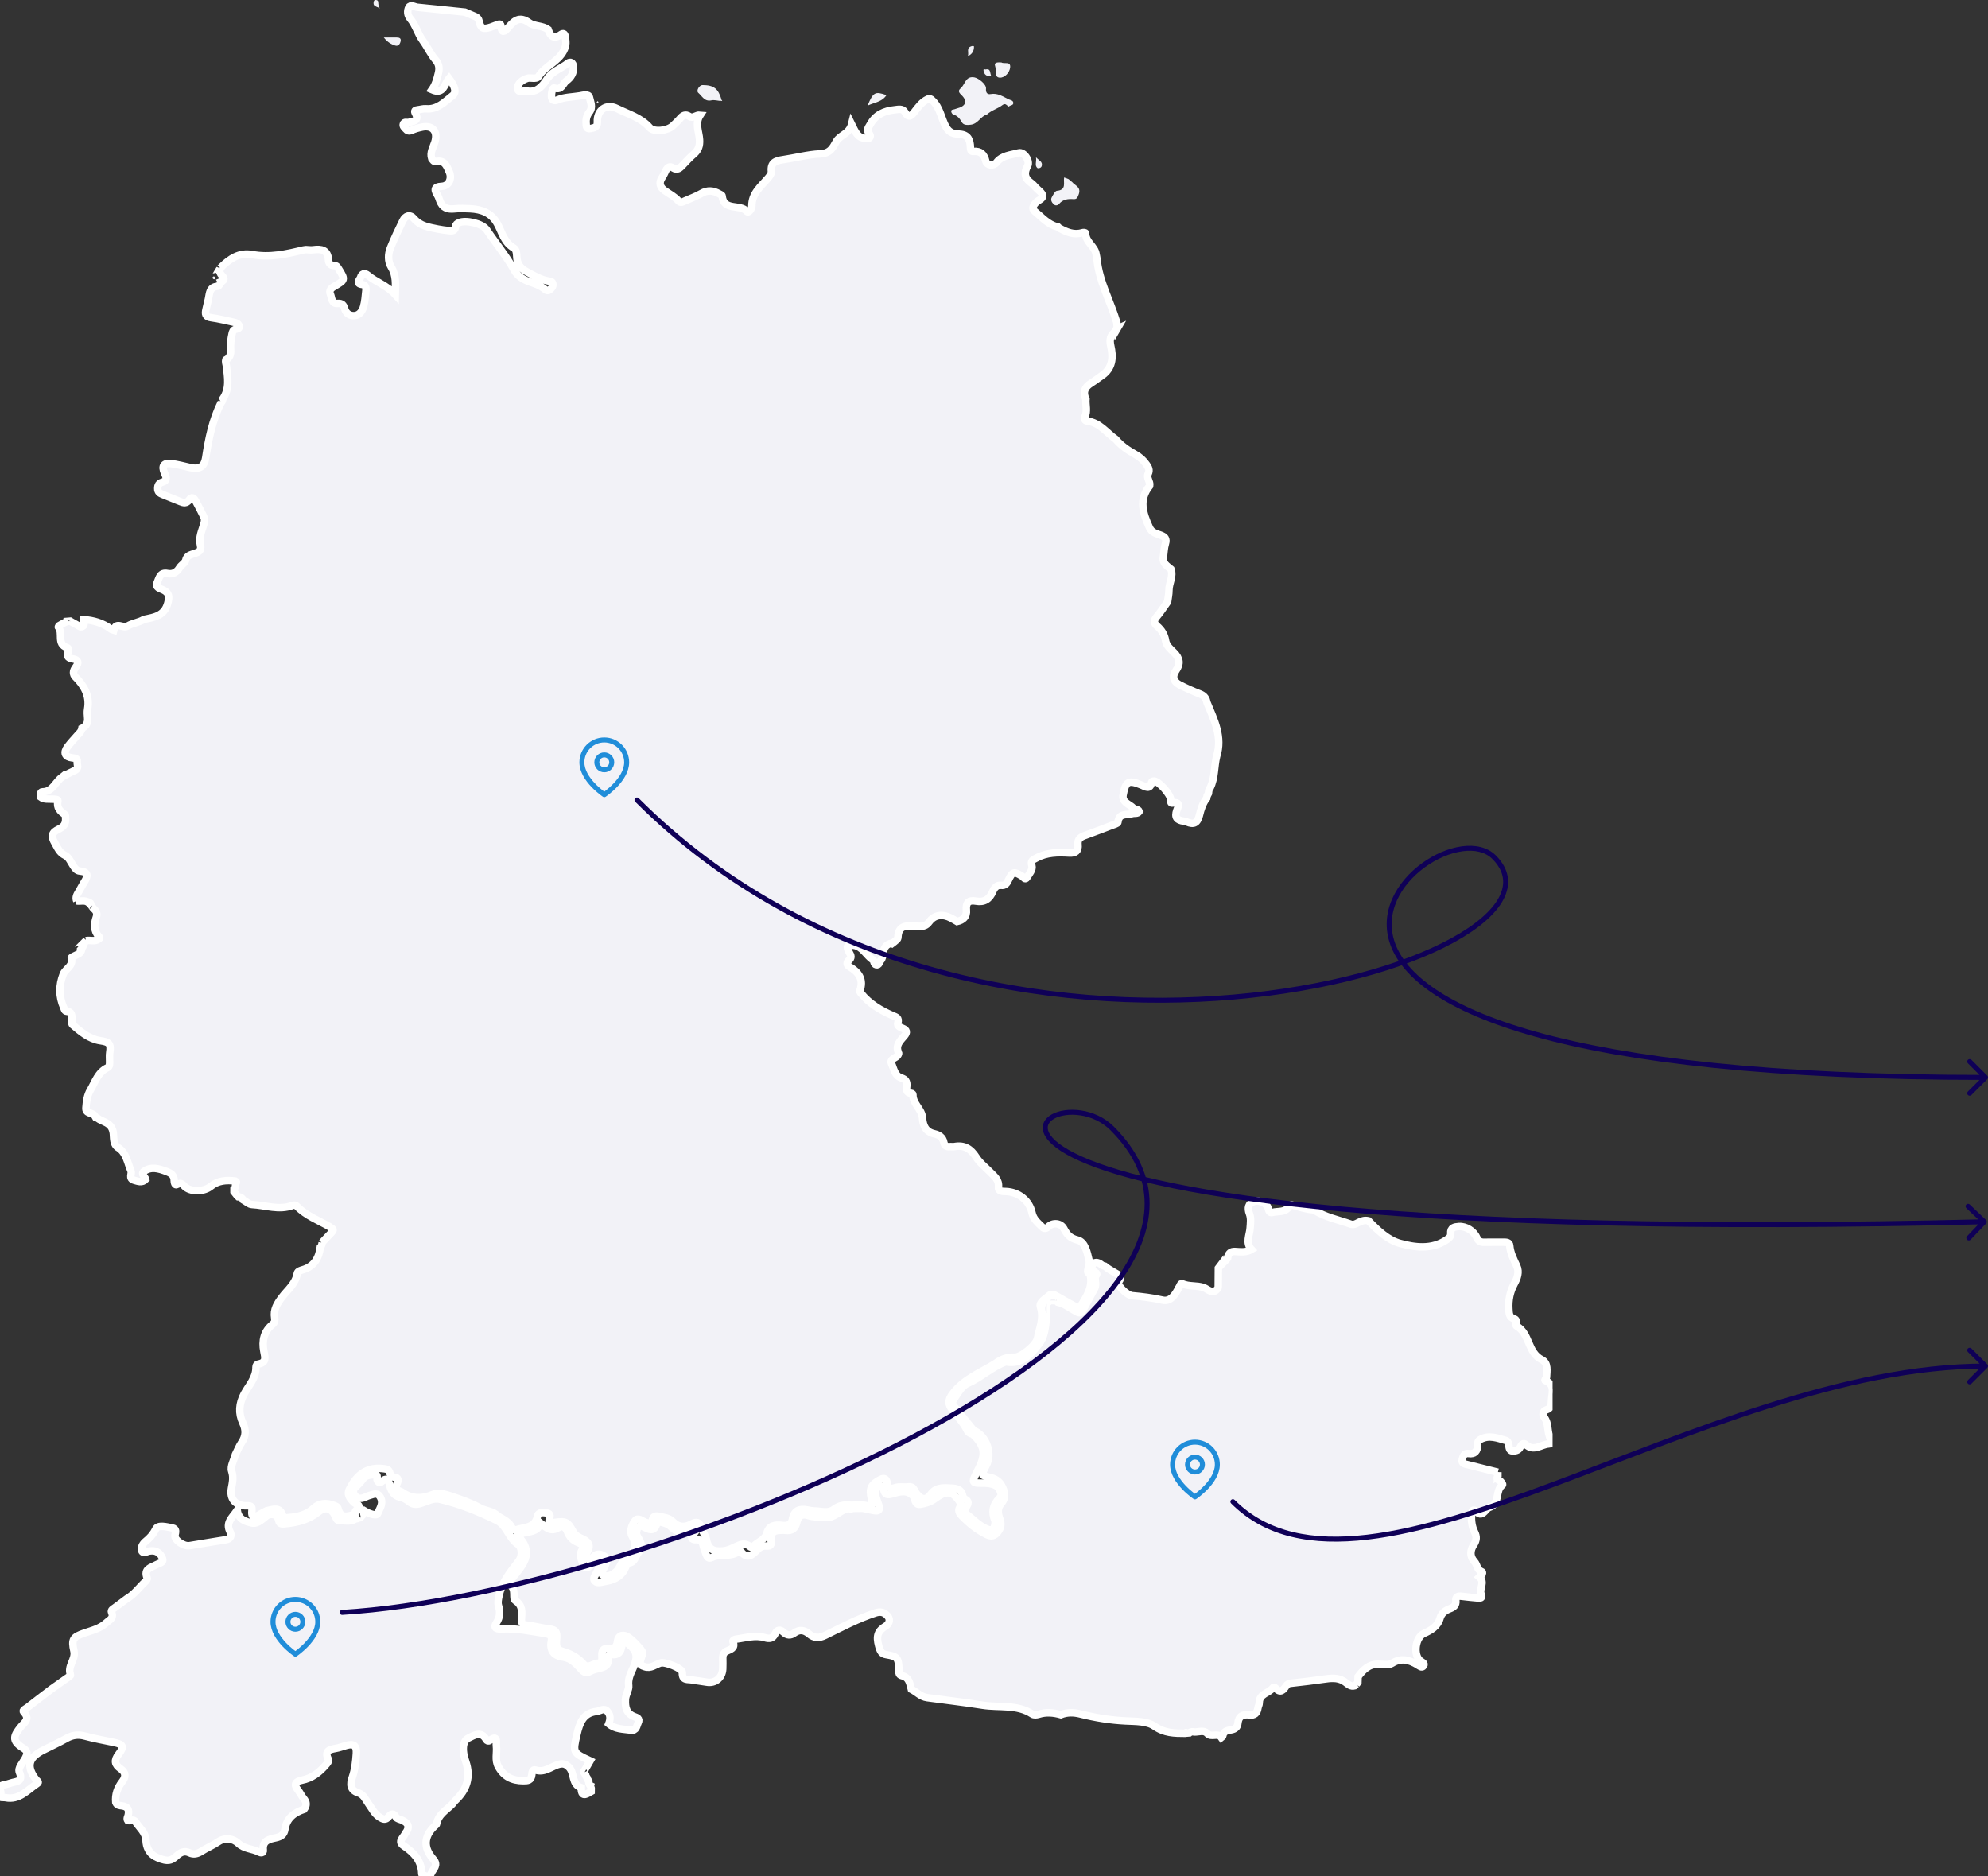
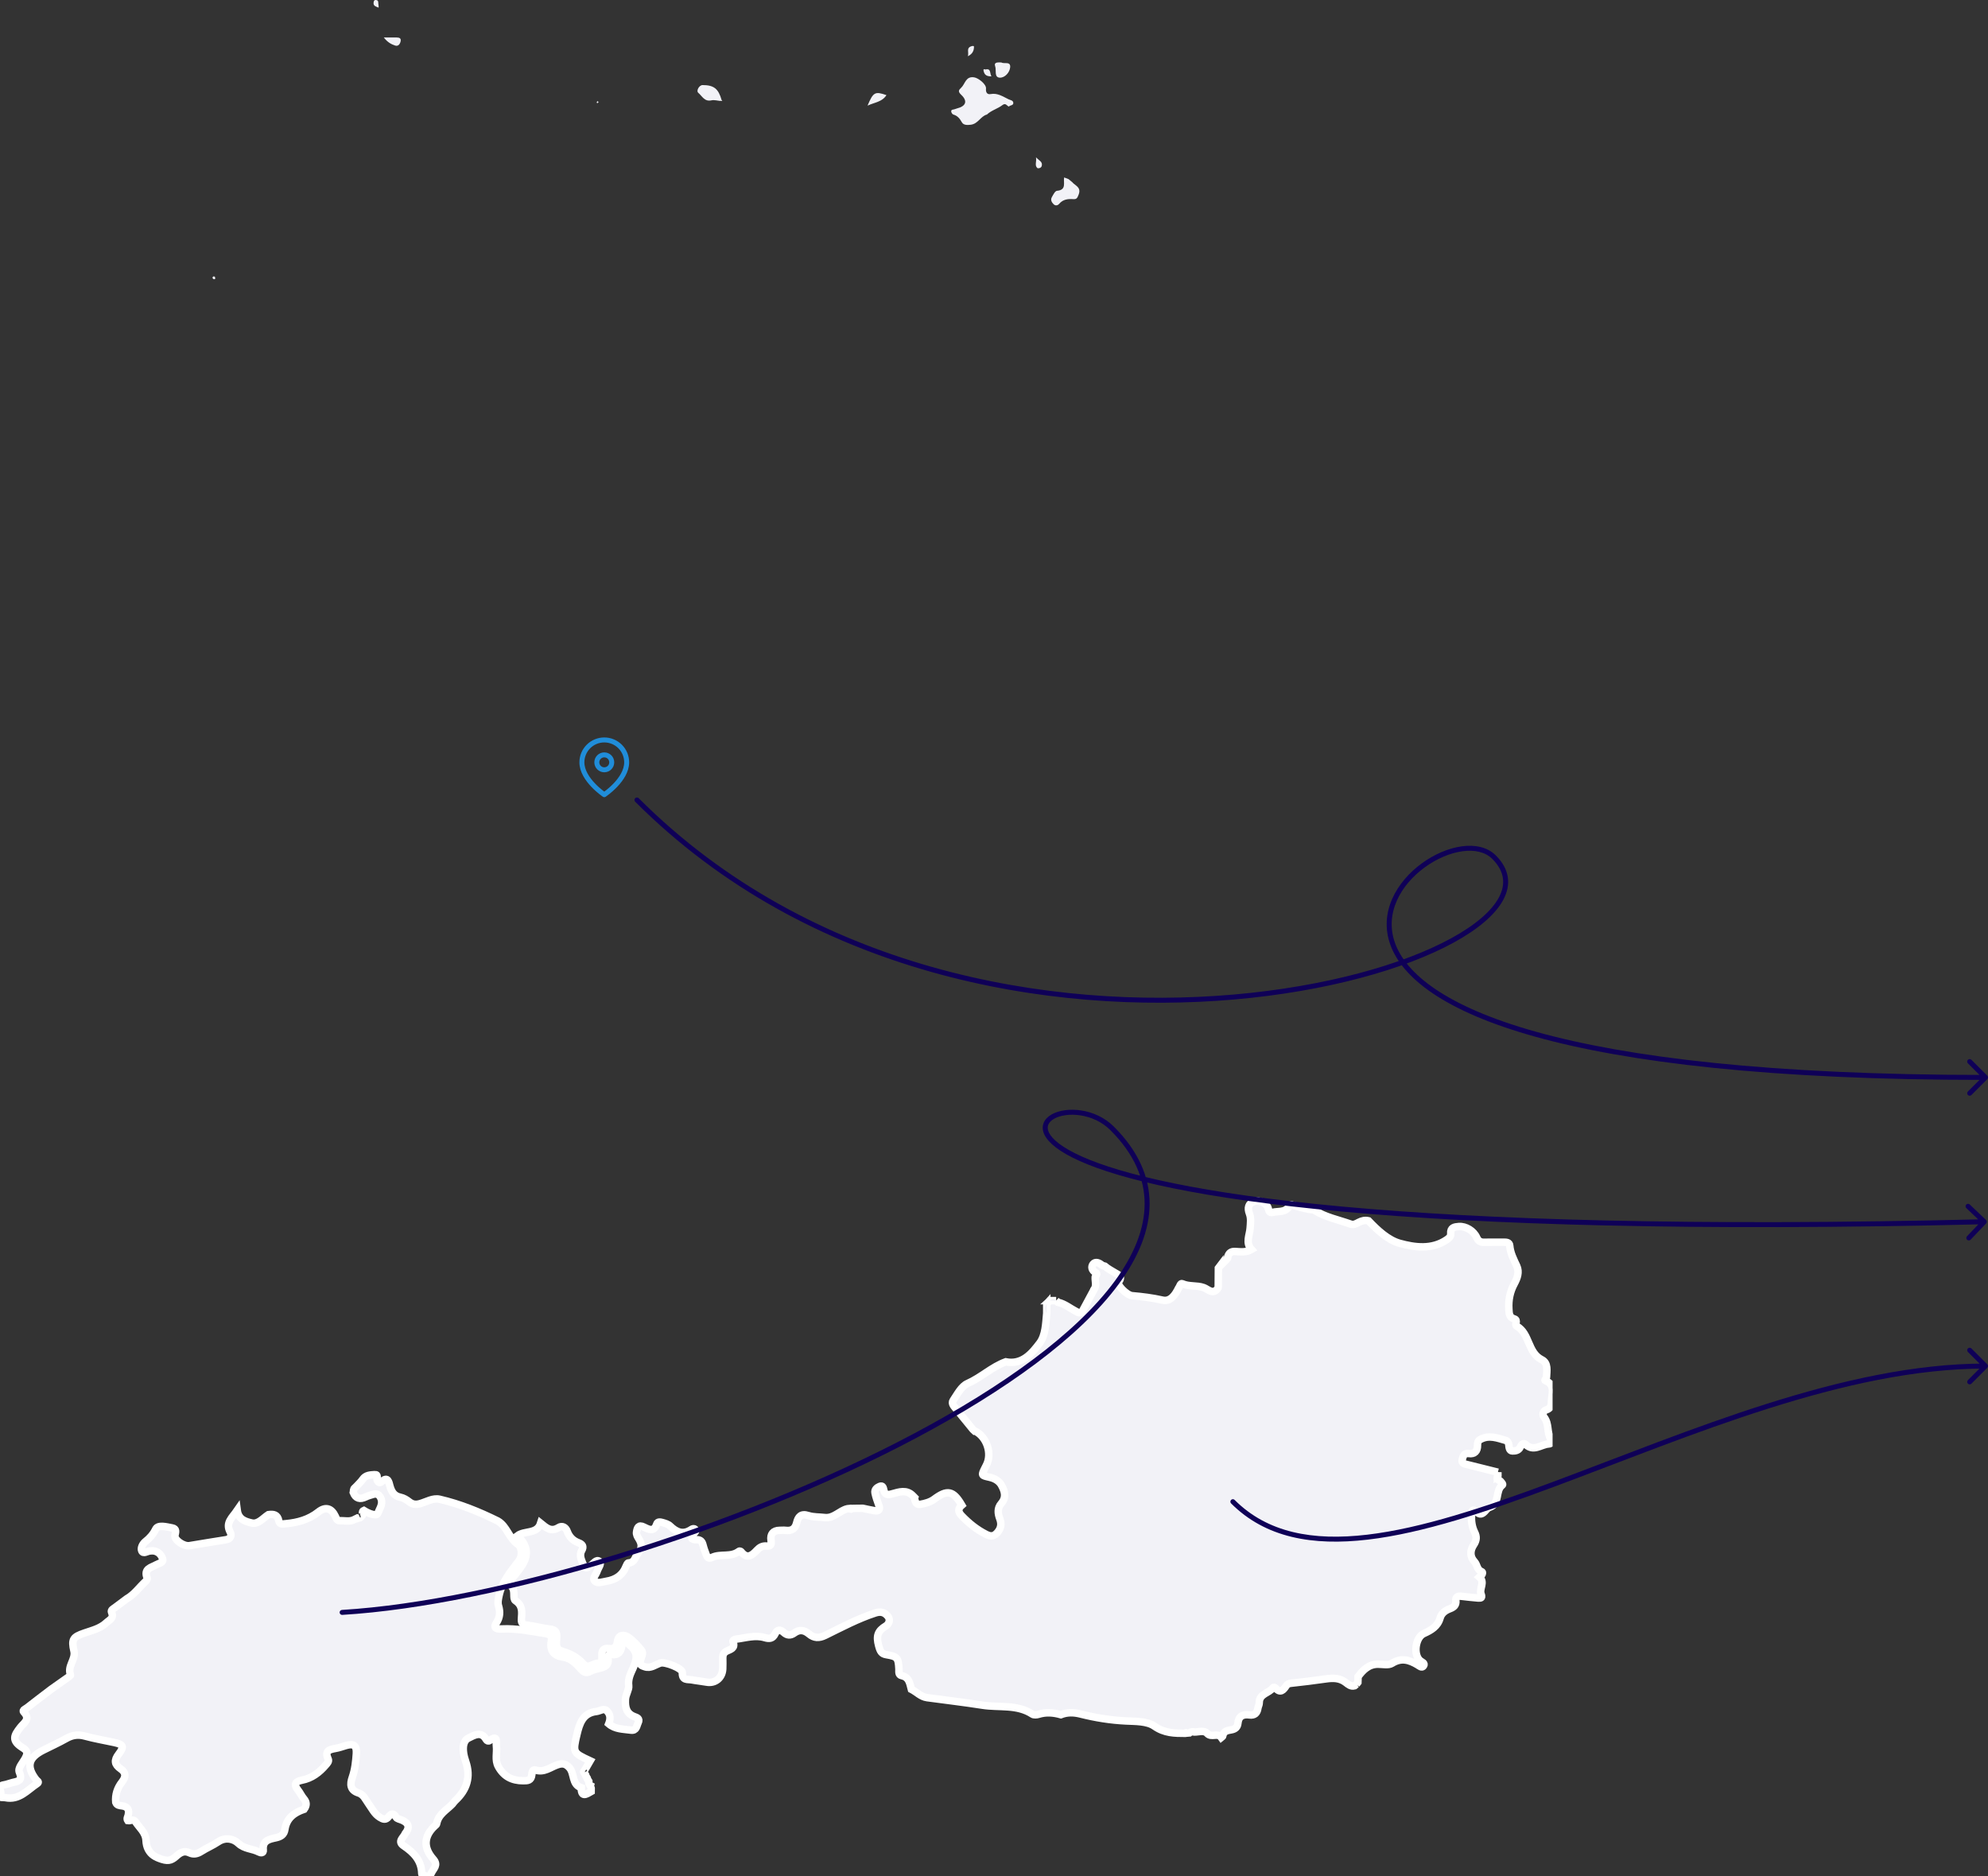
<svg xmlns="http://www.w3.org/2000/svg" width="799" height="754" viewBox="0 0 799 754" fill="none">
  <rect x="0" y="0" width="799" height="754" fill="#333333" stroke="none" />
  <g clip-path="url(#clip0_204_3910)">
    <path d="M601.977 592.882C601.901 593.065 601.869 593.255 601.882 593.457C601.205 594.728 602.596 594.722 603.045 595.272C603.449 595.759 604.227 596.505 603.816 596.815C600.763 599.079 603.039 604.403 598.55 605.825C597.823 606.053 597.28 606.9 596.686 607.495C595.674 608.5 594.808 608.917 593.538 607.653C591.989 606.116 591.464 607.103 591.395 608.81C591.3 611.263 591.578 613.609 592.703 615.847C593.55 617.536 593.493 619.059 592.311 620.83C590.889 622.961 590.592 625.477 592.621 627.64C593.746 628.835 593.588 630.903 595.472 631.611C596.041 631.826 595.858 632.515 595.504 632.951C595.244 633.274 594.897 633.52 594.587 633.805C597.008 635.885 594.442 638.452 595.244 640.564C595.813 642.069 595.364 642.316 594.208 642.234C591.913 642.075 589.625 641.772 587.336 641.525C586.003 641.38 584.941 641.658 585.124 643.302C585.333 645.174 584.182 645.977 582.735 646.521C580.87 647.222 579.346 648.323 578.79 650.283C577.817 653.685 575.136 655.196 572.241 656.498C568.866 658.022 567.917 665.041 570.8 667.437C571.489 668.013 572.873 668.379 572.146 669.48C571.457 670.523 570.414 669.48 569.7 669.056C566.362 667.083 563.202 666.103 559.441 668.481C558.063 669.353 555.755 668.835 553.872 668.822C550.123 668.803 547.866 671.105 545.831 673.811C545.806 674.582 545.78 675.354 545.755 676.125C545.553 676.384 545.35 676.637 545.148 676.897L545.154 676.89C544.902 677.093 544.642 677.301 544.39 677.504C542.961 677.883 541.899 676.972 540.97 676.245C538.504 674.304 535.812 674.31 532.923 674.721C528.258 675.392 523.58 675.967 518.896 676.473C517.973 676.574 517.41 676.783 516.879 677.579C515.836 679.148 514.642 680.627 512.72 678.477C512.435 678.161 511.879 677.927 511.614 678.294C510.014 680.526 506.064 680.614 506.108 684.37C506.114 685.072 505.678 685.768 505.571 686.489C505.273 688.493 504.237 689.479 502.144 689.195C499.553 688.841 497.795 689.688 497.53 692.527C497.378 694.14 496.43 694.905 494.944 695.177C493.389 695.461 491.752 695.625 491.442 697.687C491.411 697.895 491.038 698.06 490.823 698.243C489.407 696.232 486.872 698.477 485.216 696.656C483.895 695.202 481.84 696.081 480.096 696.074C479.369 695.935 478.648 695.878 478.035 696.422C477.687 696.447 477.34 696.479 476.992 696.511C476.752 696.251 476.537 696.258 476.366 696.587L476.335 696.599C472.011 696.58 468.035 696.568 463.964 693.722C461.056 691.686 456.397 691.813 452.484 691.623C446.302 691.326 440.259 690.346 434.304 688.847C431.548 688.152 428.975 688.088 426.358 689.106C423.394 688.272 420.435 688.006 417.414 688.955C416.655 689.195 415.543 689.296 414.949 688.904C408.747 684.832 401.56 686.362 394.847 685.294C387.451 684.124 380.011 683.277 372.59 682.258C370.086 681.917 368.398 679.976 366.275 678.895C365.661 676.587 365.434 674.064 362.387 673.413C360.996 673.115 361.344 671.794 361.293 670.776C361.066 666.166 360.579 665.711 356.198 664.984C354.315 664.668 353.777 663.726 353.152 661.424C352.058 657.39 352.779 655.404 356.104 653.406C356.976 652.882 358.164 651.149 356.812 649.537C355.421 647.88 353.897 647.545 351.773 648.234C344.763 650.523 338.271 653.988 331.697 657.213C329.093 658.49 327.158 658.338 325.167 656.675C323.208 655.038 321.299 654.778 319.213 656.302C317.727 657.39 316.33 657.301 314.977 656.049C313.593 654.76 312.354 654.842 311.513 656.612C310.603 658.534 309.269 658.718 307.366 658.149C303.504 656.992 299.705 658.263 295.887 658.737C295.217 658.819 294.364 659.243 294.597 659.812C295.678 662.442 293.561 662.821 292.075 663.555C290.83 664.168 290.476 665.11 290.489 666.362C290.501 667.836 290.552 669.315 290.47 670.788C290.261 674.386 287.379 676.65 283.978 676.024C282.024 675.664 280.033 675.493 278.08 675.12C276.379 674.797 274.097 675.512 274.249 672.192C274.325 670.472 267.27 667.772 265.431 668.348C263.383 668.986 261.581 670.656 259.167 669.846C257.909 669.429 256.954 669.195 257.384 667.311C257.681 665.996 258.844 664.408 257.738 663.106C256.107 661.19 254.413 659.179 252.333 657.858C250.791 656.878 248.534 656.783 248.161 659.71C247.896 661.803 246.872 662.866 244.577 662.531C242.466 662.227 241.796 663.479 241.903 665.408C241.973 666.653 242.137 668.417 240.487 668.398C238.439 668.379 236.404 670.921 234.463 668.714C232.086 666.008 229.147 664.529 225.746 663.555C223.009 662.771 223.641 660.039 223.742 658.206C223.875 655.872 223.325 654.987 221.024 654.703C217.908 654.323 214.842 653.482 211.725 653.116C209.93 652.907 209.462 652.275 209.582 650.517C209.759 647.867 210.132 645.262 207.168 643.289C205.96 642.486 207.168 639.622 205.853 637.89C204.209 635.727 205.941 634.222 207.199 632.679C207.926 631.781 208.59 630.839 209.273 629.904C212.642 625.3 212.237 621.07 207.933 617.207C210.853 614.981 215.853 616.695 217.282 612.155C219.519 613.963 221.428 615.841 224.526 613.894C225.923 613.021 227.358 613.71 227.996 615.462C228.799 617.662 230.304 619.186 232.51 620.014C234.008 620.577 234.785 621.418 233.812 623.119C232.598 625.243 233.881 627.229 234.564 629.113C235.152 630.732 236.315 629.897 237.358 629.202C238.49 628.443 239.703 626.483 240.898 627.501C241.96 628.405 240.411 630.131 239.994 631.491C239.583 632.831 237.902 634.285 239.128 635.468C240.215 636.511 242.093 635.733 243.654 635.487C247.466 634.873 250.247 633.065 251.663 629.366C251.847 628.892 252.219 628.139 252.529 628.127C255.178 628.045 255.209 625.667 256.411 624.232C258.237 622.05 257.978 620.406 256.701 618.358C256.208 617.567 255.684 616.726 255.835 615.715C256.101 613.976 256.594 612.578 258.819 613.71C260.867 614.747 262.896 615.765 263.964 612.452C264.293 611.44 265.425 611.649 266.183 611.87C267.277 612.193 268.535 612.521 269.312 613.28C271.923 615.816 274.61 616.897 277.922 614.646C278.358 614.349 278.965 614.184 279.376 614.627C279.995 615.285 279.357 615.771 278.952 616.201C277.448 617.82 277.568 618.838 279.989 618.794C281.582 618.762 282.214 619.546 282.562 620.956C282.89 622.278 283.371 623.568 283.858 624.839C284.275 625.92 284.768 626.565 286.215 625.882C289.616 624.27 293.82 625.983 297.05 623.403C297.189 623.29 297.72 623.416 297.859 623.599C300.299 626.755 302.309 625.047 304.212 623.011C305.287 621.854 306.437 621.19 308.068 621.329C309.724 621.469 310.16 620.779 309.889 619.022C309.522 616.625 310.679 615.044 313.346 615.025C314.187 615.025 315.04 614.937 315.875 615.038C318.264 615.323 319.617 614.336 320.186 611.984C320.774 609.562 321.893 608.121 324.889 609.088C326.943 609.752 329.251 609.607 331.432 609.872C335.123 610.321 337.38 607.084 340.604 606.337C340.907 606.312 341.217 606.287 341.52 606.255C341.836 606.597 342.14 606.59 342.443 606.236L342.69 606.255L342.93 606.205C344.207 606.192 345.477 606.173 346.754 606.16C348.284 606.477 349.808 606.824 351.344 607.103C353.348 607.463 353.828 606.635 353.158 604.795C352.583 603.227 352.033 601.639 351.685 600.008C351.401 598.655 352.437 597.833 353.506 597.378C354.884 596.796 355.01 597.985 355.231 598.895C355.693 600.849 356.812 600.83 358.525 600.356C361.35 599.584 364.34 598.497 366.907 601.127C367.122 601.349 367.337 601.57 367.551 601.791L367.526 601.842C367.709 603.271 368.12 604.858 369.84 604.573C371.768 604.251 373.873 603.682 375.402 602.544C380.719 598.579 383.083 598.977 386.56 604.908C384.954 606.3 384.998 607.583 386.496 609.145C389.417 612.193 392.622 614.772 396.421 616.682C398.437 617.7 399.708 617.327 401.023 615.708C402.357 614.071 402.571 612.37 401.844 610.429C401.048 608.31 400.764 606.141 402.375 604.276C404.619 601.69 403.81 599.205 402.375 596.67C401.294 594.969 399.594 594.128 397.761 593.704C394.347 592.926 394.328 593.008 395.966 589.746C396.105 589.468 396.237 589.183 396.389 588.911C398.873 584.219 396.61 577.397 391.8 575.07L391.686 575.095L391.01 574.463C388.797 571.757 386.579 569.057 384.379 566.338C383.538 565.301 382.204 564.093 383.083 562.797C384.758 560.325 386.389 557.106 388.842 556.019C394.303 553.603 398.627 549.341 404.221 547.299C410.846 548.608 414.715 543.897 417.863 539.743C420.195 536.67 420.309 531.921 420.688 527.767C420.688 526.502 420.688 525.238 420.695 523.967L420.682 523.98C420.897 523.765 421.112 523.55 421.327 523.335L421.314 523.347L421.959 522.702L421.946 522.715C422.793 522.715 423.64 522.715 424.481 522.715L424.468 522.702C424.69 522.917 424.905 523.132 425.126 523.347C427.926 523.948 430.088 525.807 432.541 527.084C433.501 527.584 434.431 528.045 435.145 526.705C436.637 523.904 438.16 521.109 439.665 518.314V518.301C440.878 516.714 440.069 514.919 440.177 513.218C440.341 512.617 441.378 511.978 440.316 511.403C438.767 510.568 438.489 509.051 439.311 508.027C440.253 506.857 441.732 507.464 442.863 508.425C443.154 508.671 443.622 508.697 444.007 508.823C445.259 509.923 446.745 510.657 448.148 511.523C449.393 512.295 451.429 512.94 449.52 515.235C448.704 516.221 452.819 520.527 455 520.723C459.122 521.084 463.161 521.577 467.232 522.506C470.424 523.233 472.333 520.375 473.68 517.644C474.198 517.043 474.419 515.557 475.171 515.905C477.928 517.157 480.962 516.461 483.768 517.461C485.532 518.086 487.523 520.559 489.514 517.682C489.552 517.454 489.584 517.227 489.622 517.005C489.641 514.552 489.66 512.105 489.679 509.652C489.875 509.392 490.077 509.133 490.273 508.874V508.88C490.482 508.671 490.697 508.456 490.905 508.248C491.114 508.039 491.329 507.824 491.537 507.615C491.746 507.401 491.961 507.192 492.169 506.983C492.378 506.768 492.593 506.56 492.802 506.345C493.004 506.104 493.212 505.864 493.415 505.624C493.465 505.428 493.478 505.232 493.446 505.029C493.92 503.619 494.692 502.867 496.398 502.955C498.567 503.063 500.836 503.423 502.979 502.152C500.482 499.459 502.258 496.424 502.448 493.553C502.581 491.549 502.89 489.633 502.144 487.685C501.329 485.542 501.651 483.632 504.034 482.854C506.335 482.102 509.319 483.714 509.755 485.776C509.964 486.749 510.362 487.521 511.342 487.255C513.662 486.629 516.519 487.451 518.125 484.846C518.769 483.797 519.591 484.372 520.35 484.587C522.878 485.289 525.388 486.041 528.024 486.244C532.569 489.184 537.853 490.177 542.847 491.947C544.086 492.383 545.104 491.751 546.096 491.232C547.367 490.569 548.631 490.278 550.028 490.613C553.663 494.451 557.942 498.409 562.608 499.68C568.556 501.305 575.452 502.304 581.445 498.232C582.387 497.593 583.164 496.936 583.07 495.753C582.874 493.294 584.587 493.053 586.319 492.921C589.125 492.706 592.324 494.653 593.512 497.36C594.107 498.7 594.96 499.282 596.426 499.244C599.056 499.174 601.692 499.244 604.322 499.218C605.434 499.206 606.673 499.269 606.774 500.591C607.015 503.594 608.374 506.123 609.6 508.773C610.757 511.27 609.796 513.711 608.589 515.968C606.895 519.117 606.218 522.424 606.427 526.003C606.528 527.78 606.49 529.424 608.57 530.037C610.333 530.556 608.551 532.364 609.568 532.939C614.91 535.949 613.905 543.581 619.67 546.452C622.363 547.792 621.661 550.985 621.554 553.59C621.535 554.103 620.523 554.596 621.098 554.842C625.391 556.651 623.595 560.185 623.551 563.189C623.532 564.681 623.279 566.053 621.452 566.616C620.011 567.059 619.891 568.696 620.555 569.512C622.723 572.168 621.623 575.715 623.298 578.465C623.785 579.262 623.633 580.242 622.439 580.312C619.366 580.501 616.402 583.568 613.172 580.501C612.268 579.642 611.402 580.666 611.003 581.564C610.359 583.018 608.924 583.138 607.805 583.113C606.604 583.088 606.522 581.697 606.408 580.666C606.319 579.856 605.883 579.085 605.238 578.902C601.869 577.966 598.493 576.55 594.979 578.478C593.967 579.034 593.816 579.869 593.828 580.862C593.854 583.214 592.659 584.479 590.345 584.156C588.285 583.865 588.019 585.383 587.697 586.572C587.261 588.197 588.74 588.348 589.846 588.627C593.904 589.645 597.963 590.65 602.021 591.662V591.643C601.996 592.066 601.97 592.484 601.945 592.907L601.977 592.882Z" fill="#F2F2F7" stroke="white" stroke-width="3" />
    <path d="M162.843 736.903C164.815 734.441 164.337 732.616 161.408 731.427C160.637 731.111 159.537 730.927 159.208 730.339C158.178 728.493 157.217 728.777 156.155 730.143C155.017 731.598 153.942 731.149 152.634 730.339C150.472 728.999 149.473 726.767 148.07 724.832C146.913 723.238 146.161 721.221 144.069 720.551C140.661 719.457 140.636 717.023 141.584 714.298C142.659 711.193 143.013 707.968 143.221 704.744C143.43 701.481 142.128 700.577 139.043 701.5C137.64 701.923 136.249 702.423 134.814 702.67C132.349 703.1 130.396 703.688 131.881 706.868C132.349 707.873 131.559 708.594 130.927 709.334C128.347 712.363 125.32 714.664 121.325 715.436C118.562 715.967 118.006 717.219 119.82 719.483C120.667 720.538 121.211 721.847 122.096 722.865C123.366 724.326 123.271 725.673 122.216 727.121C118.208 728.461 115.174 730.706 114.498 735.24C114.194 737.257 112.987 738.104 110.939 738.559C108.41 739.116 105.37 739.565 105.812 743.535C105.957 744.832 104.769 744.699 104.011 744.288C101.4 742.884 98.277 743.162 95.774 740.798C93.859 738.989 90.635 738.211 87.689 740.191C85.527 741.645 83.068 742.663 80.862 744.067C79.313 745.053 77.815 745.401 76.159 744.623C74.13 743.668 72.594 744.408 71.07 745.767C69.357 747.298 68.124 748.227 65.04 747.222C62.404 746.362 60.767 745.439 59.603 743.314C59.022 742.258 58.744 740.924 58.693 739.697C58.56 736.428 56.038 734.576 54.471 732.16C53.636 730.87 52.366 731.863 51.361 731.68C50.81 730.87 51.361 730.194 51.519 729.524C51.999 727.412 51.436 726.071 49.116 725.755C48.092 725.616 46.967 725.584 46.525 724.339C46.228 721.253 47.169 718.521 49.041 716.138C50.633 714.108 50.678 712.388 48.459 710.839C46.057 709.157 45.728 707.494 47.694 704.952C50.065 701.879 49.565 701.07 45.836 700.267C41.942 699.426 38.004 698.768 34.167 697.719C31.429 696.966 29.091 697.282 26.651 698.667C23.642 700.368 20.475 701.803 17.384 703.359C11.34 706.406 10.468 709.935 14.495 715.208C14.906 715.746 16.012 716.087 14.893 716.821C10.967 719.419 7.712 723.593 2.149 722.442C1.391 722.284 -0.544 722.657 0.145 721.62C1.087 720.203 -1.479 717.782 1.599 717.314C2.731 717.143 3.812 716.669 4.931 716.397C7.124 715.866 9.248 715.765 7.782 712.23C7.067 710.51 9.178 708.436 10.139 706.609C11.056 704.857 11.246 703.713 9.273 702.505C4.374 699.514 5.677 697.415 8.167 694.209C9.564 692.414 12.383 690.934 9.52 688.013C8.843 687.323 10.329 686.754 10.923 686.286C14.128 683.77 17.39 681.317 20.633 678.838C22.934 677.219 25.241 675.607 27.529 673.975C27.864 673.735 28.439 673.261 28.376 673.116C26.903 669.651 30.506 666.963 29.729 663.542C28.648 658.781 29.28 657.883 34.015 656.265C37.068 655.215 40.248 654.481 42.732 652.167C43.983 650.997 45.911 650.371 44.837 647.969C44.432 647.065 45.532 646.565 46.177 646.078C47.751 644.87 49.357 643.701 50.95 642.518C54.015 640.779 55.994 637.852 58.523 635.525C58.877 635.202 59.294 634.494 59.161 634.178C57.587 630.372 60.798 630.018 62.891 628.804C63.896 628.222 65.836 628.051 65.35 626.477C64.844 624.839 63.542 623.41 61.506 623.252C61.089 623.22 60.665 623.29 60.248 623.315C59.104 623.391 57.562 624.7 56.949 623.22C56.487 622.114 57.328 620.438 58.371 619.597C60.16 618.162 61.493 616.739 62.593 614.52C63.523 612.648 66.936 613.628 69.243 614.058C71.032 614.393 70.615 615.658 70.324 616.998C69.926 618.851 73.814 621.564 76.159 621.178C81.052 620.381 85.938 619.54 90.837 618.794C92.796 618.497 93.176 616.922 92.556 615.797C90.477 612.003 93.264 609.992 95.344 606.97C95.85 610.776 98.808 611.51 101.153 612.06C103.808 612.686 105.73 610.094 107.873 608.715C109.927 608.431 111.577 608.646 112.045 611.213C112.329 612.787 113.783 612.446 114.896 612.345C119.656 611.908 124.081 610.713 127.968 607.64C130.882 605.332 133.272 606.135 134.814 609.461C135.168 610.22 135.396 611.162 136.451 611.131C138.518 611.074 140.655 611.725 142.627 610.58C142.943 610.422 143.253 610.271 143.569 610.113L143.727 610.188L143.885 610.106C144.41 610.056 144.947 610.024 145.232 609.468C145.232 609.468 145.282 609.392 145.276 609.392C146.294 608.892 145.086 607.495 146.205 607.033C148.784 608.646 151.42 609.29 151.818 608.222C152.52 606.338 154.037 604.51 153.108 602.221C152.501 600.723 151.509 600.084 149.922 600.565C148.93 600.868 147.912 601.146 146.976 601.595C144.682 602.689 142.988 602.304 141.995 599.831C142.141 599.186 141.938 598.421 142.621 597.953L143.266 597.321C144.106 596.398 145.061 595.55 145.763 594.526C146.964 592.768 148.847 592.768 150.554 592.642C152.337 592.509 151.167 594.248 151.648 595.026C152.135 595.816 152.647 596.113 153.386 595.449C156.003 593.11 156.319 595.835 156.705 597.188C157.362 599.502 158.355 601.191 160.858 601.709C162.211 601.987 163.393 602.708 164.474 603.562C165.807 604.618 167.103 604.77 168.823 604.289C171.414 603.562 174.006 601.905 176.705 602.531C184.854 604.415 192.572 607.558 200.063 611.263C203.836 613.438 204.494 618.263 208.255 620.723C209.589 621.595 210.284 625.06 208.4 627.482C205.126 631.699 201.706 635.841 200.562 641.317C200.277 642.689 199.961 644.004 200.353 645.332C201.074 647.76 201.011 649.904 199.525 652.192C197.926 654.652 200.132 654.728 201.712 654.652C207.642 654.361 213.382 655.588 219.184 656.505C221.315 656.84 221.934 657.7 221.593 659.534C220.866 663.416 222.63 665.458 226.321 665.97C229.646 666.432 231.637 668.765 233.686 670.997C234.773 672.18 235.74 672.483 237.206 671.699C238.294 671.117 239.545 670.795 240.765 670.504C242.934 669.986 244.862 669.379 244.331 666.464C244.154 665.49 244.672 664.744 245.759 664.914C248.509 665.351 249.552 663.821 249.919 661.462C250.285 659.072 251.366 659.666 252.649 660.754C256.088 663.663 256.518 665.812 254.432 670.416C253.402 672.686 252.333 674.715 252.687 677.554C252.871 678.99 251.455 681.013 251.366 683.011C251.221 686.071 251.682 688.639 254.963 689.884C255.962 690.264 257.315 690.63 256.493 692.312C255.842 693.653 255.842 695.632 253.56 695.316C250.475 694.886 247.232 695 244.653 692.78C245.348 691.016 245.462 689.277 244.116 687.779C242.7 686.204 241.208 687.652 239.741 687.81C234.191 688.411 232.895 692.768 231.878 697.055C230.139 704.383 230.272 704.415 237.194 707.646C236.41 708.993 235.632 710.327 234.855 711.667C234.507 711.914 234.381 712.167 234.836 712.432L234.823 712.401C235.007 712.717 235.19 713.033 235.38 713.356C235.38 713.356 235.399 713.615 235.399 713.621C235.607 713.956 235.809 714.291 236.018 714.62L236.031 714.886C236.239 715.221 236.442 715.556 236.65 715.885V716.15C236.713 716.675 236.713 717.225 237.263 717.535L237.251 717.573C237.365 717.946 237.485 718.313 237.598 718.686C237.598 719.122 237.592 719.558 237.586 719.995C235.632 721.127 233.578 722.511 233.616 718.465C229.684 717.156 231.005 712.717 228.78 710.339C227.364 708.828 226.132 708.537 224.102 709.22C221.245 710.188 218.685 712.496 215.221 711.351C213.925 710.921 213.824 712.546 213.736 713.299C213.464 715.6 212.162 715.657 210.24 715.651C205.777 715.638 202.49 713.95 200.29 709.998C198.792 707.298 199.854 704.446 199.5 701.683C199.298 700.09 200.296 696.979 196.769 699.502C196.263 699.862 195.695 699.616 195.423 699.129C193.4 695.48 190.448 697.466 188.337 698.477C186.143 699.521 185.985 702.252 186.339 704.636C186.51 705.768 186.826 706.893 187.199 707.981C189.291 714.133 187.667 719.261 183.014 723.599C182.559 724.023 182.205 724.554 181.807 725.034C179.461 727.469 176.155 729.138 175.504 732.951C175.447 733.298 174.992 733.589 174.695 733.874C170.384 737.927 170.036 742.517 174.145 747.171C176.276 749.587 174.196 750.933 173.431 752.647C172.913 753.804 171.977 754.468 170.637 753.716C170.245 753.494 169.531 753.773 169.512 752.951C169.404 747.728 166.282 744.522 162.249 741.797C159.581 739.995 162.204 738.521 162.83 736.941L162.843 736.903Z" fill="#F2F2F7" stroke="white" stroke-width="3" />
-     <path d="M341.717 604.902C339.34 604.662 337.159 605.035 335.18 606.546C332.835 608.336 330.111 607.28 327.544 607.242C326.508 607.229 325.458 607.027 324.434 606.818C321.286 606.179 319.118 607.077 318.498 610.492C318.043 612.996 316.248 613.28 314.213 613.027C311.488 612.692 309.067 613.084 308.233 616.1C307.455 618.914 304.756 619.546 303.011 621.254C302.569 621.684 302.082 622.164 301.412 621.563C299.478 619.837 297.556 620.685 295.634 621.582C294.029 622.335 292.512 623.094 290.628 623.271C287.031 623.606 284.711 622.917 283.946 618.813C283.618 617.061 282.214 615.43 281.671 613.546C281.127 611.649 279.73 611.484 278.188 612.344C275.305 613.95 272.739 613.95 270.28 611.402C268.845 609.91 266.658 609.847 264.736 609.379C263.623 609.107 262.498 609.328 262.239 610.625C261.86 612.503 260.848 612.281 259.483 611.801C258.086 611.314 256.442 609.588 255.216 611.149C253.889 612.838 252.966 615.481 254.066 617.378C256.613 621.753 254.514 624.105 251.183 626.394C250.462 626.887 250.096 627.912 249.59 628.708C249.027 629.594 248.617 630.618 247.909 631.358C246.448 632.894 244.097 633.887 242.536 633.141C240.905 632.357 242.864 630.498 243.25 629.132C243.604 627.874 244.817 626.691 243.111 625.566C241.613 624.58 240.146 623.991 238.591 625.579C237.984 626.198 237.143 627.216 236.246 626.514C235.209 625.699 235.513 624.523 236.164 623.384C237.453 621.146 236.556 619.66 234.375 618.598C232.896 617.877 231.353 617.314 230.437 615.658C228.104 611.44 227.466 611.187 222.484 611.889C221.441 612.035 220.247 612.85 220.759 610.738C221.018 609.663 221.587 608.266 219.779 608.032C218.363 607.849 216.403 607.533 216.011 609.379C214.975 614.267 210.701 613.666 207.446 614.817C206.65 615.095 206.201 614.842 205.771 613.969C204.608 611.611 202.256 610.561 200.126 609.303C198.23 607.21 195.322 607.305 192.989 606.028C189.253 603.979 185.145 602.531 181.074 601.203C178.83 600.47 176.257 599.648 173.968 600.596C169.512 602.455 165.39 602.43 161.408 599.565C161.326 599.502 161.225 599.452 161.13 599.42C159.379 598.895 158.709 597.884 159.613 596.126C160.264 594.855 160.163 593.805 158.5 593.653C157.28 593.546 156.895 592.711 156.642 591.82C156.288 590.574 155.548 590.441 154.341 590.271C147.786 589.354 143.614 592.446 140.731 597.94C139.151 600.489 140.56 602.196 142.305 603.897C142.988 604.567 144.467 604.434 144.378 605.895L144.423 606.028C144.208 606.243 143.993 606.458 143.778 606.673V606.647C142.646 606.881 142.716 607.83 142.602 608.664C139.922 609.164 136.919 610.694 135.883 606.312C135.687 605.497 134.751 605.187 133.917 604.896C131.034 603.884 128.36 603.992 126.015 606.173C123.171 608.822 119.65 609.613 115.945 609.891C115.168 609.948 114.011 610.334 113.714 609.309C112.538 605.282 109.713 606.66 107.127 607.153C106.293 607.589 105.427 607.975 104.637 608.475C102.43 609.878 100.85 610.542 101.274 606.685C101.489 604.757 99.586 605.225 98.48 605.155C94.402 604.89 92.297 602.221 93.005 598.206C93.41 595.904 93.972 593.774 93.106 591.194C92.493 589.379 94.017 586.843 94.586 584.63C95.414 582.993 96.084 581.248 97.102 579.736C98.853 577.138 98.935 574.697 97.588 571.839C95.755 567.944 96.04 564.106 98.151 560.154C99.99 556.72 103.012 553.717 102.879 549.386C102.86 548.804 103.233 548.285 103.752 548.203C107.247 547.653 106.52 545.459 106.046 543.044C105.224 538.858 106.059 535.026 109.58 532.212C110.496 531.479 110.547 530.562 110.395 529.67C109.82 526.344 111.394 523.897 113.278 521.387C115.56 518.352 118.822 515.937 119.473 511.782C119.618 510.853 120.895 510.537 121.748 510.277C126.268 508.918 128.171 505.611 128.746 501.242C129.302 500.736 129.391 500.053 129.486 499.364L129.441 499.402C129.656 499.149 129.877 498.902 130.092 498.649C131.167 497.524 132.254 496.405 133.31 495.26C133.828 494.697 134.315 494.078 133.215 493.578C132.975 493.408 132.735 493.231 132.494 493.06L132.463 493.003C127.994 490.423 123.044 488.608 119.346 484.783C118.91 484.334 118.297 484.182 117.608 484.441C112.127 486.515 106.704 484.347 101.261 484.087C100.06 484.03 98.916 482.88 97.746 482.235C97.317 481.457 96.678 480.995 95.768 480.976C95.584 480.799 95.407 480.629 95.224 480.452L95.167 480.344C94.984 480.116 94.801 479.895 94.624 479.668L94.643 479.687C94.447 479.434 94.251 479.181 94.055 478.934C94.055 478.599 94.055 478.264 94.055 477.922C94.662 477.372 94.643 476.62 94.712 475.893C94.826 475.804 94.838 475.697 94.75 475.583C95.129 475.203 95.142 474.881 94.611 474.641C91.065 474.192 87.588 474.407 84.731 476.772C82.209 478.852 77.259 479.187 74.598 477.157C73.618 476.411 73.081 474.894 71.222 476.019C70.23 476.62 70.028 475.064 70.015 474.388C69.977 472.181 68.675 471.46 66.81 470.758C63.75 469.608 60.716 468.716 57.865 470.752C56.449 471.764 58.32 472.877 58.561 473.97C57.094 475.488 55.4 474.742 53.851 474.306C51.563 473.667 53.131 471.625 52.65 470.556C51.253 467.432 50.893 463.651 47.802 461.413C45.254 460.072 45.798 456.968 45.514 455.204C44.825 450.917 41.266 451.075 39.028 449.279C38.876 449.152 38.642 449.127 38.446 449.051C38.288 448.779 38.156 448.489 37.959 448.248C36.967 447.066 34.35 447.667 34.533 445.245C34.723 442.766 35.001 440.306 36.322 438.081C38.263 434.805 39.344 430.91 43.219 429.083C44.192 428.621 44.028 427.458 44.047 426.522C44.072 425.365 43.927 424.189 44.104 423.057C44.679 419.358 43.832 418.776 40.273 418.239C35.88 417.575 32.428 414.666 29.135 411.821C28.686 411.435 28.889 410.215 28.895 409.387C28.907 407.913 28.8 406.586 26.897 406.446C25.936 406.377 25.905 405.599 25.608 404.923C23.616 400.459 23.654 395.95 25.424 391.492C26.309 389.267 29.641 388.223 28.642 384.948C28.591 384.777 29.982 384.113 30.741 383.759C31.828 383.247 32.814 382.684 32.833 381.287L32.738 381.192C32.934 380.939 33.13 380.68 33.326 380.427C33.554 379.909 33.775 379.384 34.002 378.865C34.211 378.568 34.42 378.271 34.628 377.974L34.578 378.024C36.259 377.683 38.092 378.562 39.679 377.398H39.723C40.324 377.063 40.115 376.728 39.723 376.399C37.644 374.028 37.77 371.347 38.706 368.609C39.173 367.231 38.819 366.2 37.776 365.302C37.568 365.056 37.365 364.803 37.157 364.556C37.157 364.556 37.182 364.594 37.176 364.594C36.961 364.303 36.746 364.012 36.531 363.722L36.512 363.437C36.455 362.994 36.221 362.723 35.76 362.678L35.614 362.609C35.614 362.609 35.469 362.666 35.463 362.666C34.009 361.591 32.321 362.343 30.766 362.065L30.842 362.052C30.285 360.718 30.873 359.631 31.55 358.524C32.365 357.184 33.054 355.761 33.901 354.439C35.399 352.087 35.576 350.355 32.112 350.064C30.817 349.956 30.165 349.033 29.502 348.04C28.515 346.561 27.706 344.537 26.29 343.861C23.8 342.672 23.212 340.781 21.954 338.625C19.811 334.939 22.017 334.035 24.091 332.966C26.234 331.86 26.531 330.317 26.335 328.319C26.303 328.009 26.36 327.528 26.189 327.415C24.217 326.093 22.662 324.702 23.282 321.882C23.439 321.174 21.941 321.218 21.113 321.174C19.463 321.079 17.731 321.42 16.259 320.307C16.202 319.466 16.145 318.214 17.055 318.214C21.309 318.227 22.258 313.991 25.083 312.227C25.323 312.03 25.564 311.834 25.804 311.638L25.892 311.714C27.296 311.006 28.68 310.247 30.115 309.609C31.973 308.787 30.829 307.181 31.044 305.986C31.265 304.759 30.02 304.689 29.053 304.576C26.101 304.234 25.349 302.54 27.169 300.118C28.364 298.531 29.742 297.07 31.063 295.572C31.828 294.705 32.745 293.953 32.928 292.72C34.755 291.841 35.425 290.387 35.216 288.389C35.096 287.257 35.026 286.068 35.222 284.955C36.19 279.448 33.693 275.363 29.995 271.727C29.129 270.361 29.615 269.23 30.488 268.054C31.683 266.441 31.683 265.17 29.287 264.804C27.612 264.544 26.48 263.931 27.466 261.914C27.757 261.32 27.586 260.472 26.967 260.276C22.618 258.854 25.513 254.383 23.446 252.018C23.395 251.961 23.616 251.664 23.705 251.474C23.964 251.329 24.217 251.177 24.476 251.026C24.906 250.785 25.336 250.545 25.766 250.305L25.741 250.33C26.17 250.109 26.6 249.894 27.03 249.672C27.03 249.672 27.005 249.704 27.005 249.698C27.403 249.666 27.801 249.634 28.2 249.603C29.009 250.064 29.792 250.583 30.64 250.969C31.449 251.335 32.182 252.284 33.174 251.759C34.514 251.057 33.263 249.894 33.484 248.99C37.549 249.274 41.322 250.317 44.591 252.84C44.894 253.074 45.349 253.106 45.728 253.232C46.601 249.603 49.49 252.726 51.297 251.595C53.27 250.362 55.836 250.172 57.897 248.907C61.962 248.047 66.07 247.573 67.436 242.382C68.112 239.802 68.055 238.291 65.546 237.064C64.401 236.508 62.246 236.198 63.188 234.092C63.965 232.36 64.269 229.869 67.341 230.482C69.357 230.88 70.982 230.096 72.12 228.212C72.815 227.061 74.459 226.233 74.667 225.082C75.299 221.522 81.602 223.495 80.571 219.183C79.769 215.831 81.216 213.252 81.994 210.4C82.259 209.426 82.36 208.573 81.905 207.681C80.805 205.525 79.756 203.343 78.574 201.238C77.948 200.119 77.038 199.404 76.001 200.928C75.009 202.389 73.763 202.123 72.404 201.56C70.084 200.593 67.746 199.67 65.407 198.74C64.275 198.291 63.365 197.766 63.396 196.293C63.422 194.959 63.839 194.194 65.223 193.789C67.581 193.1 66.747 191.545 66.077 190.027C64.888 187.346 65.761 185.961 68.668 186.303C71.361 186.619 74.004 187.365 76.665 187.953C80.141 188.724 82.133 187.574 82.676 183.995C83.84 176.306 85.382 168.744 88.909 161.725L88.897 161.738C89.409 161.44 89.44 160.935 89.465 160.429C92.43 156.268 91.526 151.64 90.989 147.087C90.894 146.271 90.508 145.487 90.768 144.64C92.405 143.805 92.797 142.383 92.689 140.688C92.55 138.481 92.797 136.319 93.277 134.156C93.479 133.252 93.675 132.601 94.668 132.354C95.332 132.19 96.362 132.076 96.166 131.121C96.002 130.299 95.186 129.775 94.32 129.591C91.166 128.915 88.024 128.093 84.838 127.675C82.531 127.372 82.373 126.183 82.784 124.413C83.112 122.99 83.466 121.574 83.783 120.151C84.269 117.919 84.092 115.295 87.487 115.067C88.049 115.029 88.536 113.872 89.055 113.233L89.004 113.151C90.603 112.525 89.996 111.564 89.251 110.793C88.467 109.977 88.1 109.136 88.347 108.036L88.328 108.067C88.776 108.017 88.947 107.732 88.953 107.309C92.398 103.951 96.229 101.34 101.324 102.301C108.334 103.629 115.029 102.111 121.748 100.499C122.153 100.404 122.576 100.372 122.994 100.315C123.942 100.347 124.903 100.505 125.825 100.385C129.144 99.949 131.774 100.315 132.027 104.552C132.09 105.658 132.766 106.809 134.277 106.727C135.32 106.67 135.712 107.422 136.154 108.143C138.79 112.405 138.784 112.532 134.441 115.023C133.12 115.782 132.122 116.692 132.792 118.279C133.417 119.771 133.146 122.174 135.832 121.947C137.393 121.82 138.12 122.56 138.493 123.976C139.031 125.987 140.573 126.992 142.488 126.841C144.467 126.683 145.63 125.007 146.111 123.293C146.698 121.194 146.831 118.956 147.065 116.768C147.185 115.674 146.945 114.485 145.624 114.346C142.665 114.024 144.695 112.304 144.922 111.463C145.32 110.015 146.534 109.49 147.836 110.609C151.098 113.404 155.422 114.612 158.88 118.425C158.981 114.201 159.335 110.748 157.242 107.321C155.845 105.045 155.915 102.174 156.907 99.677C158.38 95.971 160.118 92.367 161.87 88.776C162.925 86.607 164.822 86.032 166.408 87.891C168.994 90.938 172.527 91.324 175.991 92.057C177.42 92.361 178.893 92.506 180.347 92.69C181.674 92.861 182.957 92.917 183.09 91.052C183.153 90.205 183.703 89.844 184.437 89.509C187.142 88.27 193.887 89.8 195.568 92.304C199.247 97.786 203.495 102.857 206.725 108.668C207.914 110.805 210.069 112.272 212.573 113.164C214.823 113.967 217.168 114.713 219.052 116.325C219.709 116.888 220.386 116.926 221.043 116.376C221.694 115.838 222.288 115.263 222.213 114.277C222.124 113.101 221.271 113.075 220.43 112.93C217.156 112.38 214.406 110.647 211.53 109.104C209.02 107.758 207.787 105.88 207.693 103.11C207.648 101.833 207.535 100.258 206.466 99.651C202.629 97.476 201.782 93.379 199.917 89.971C197.515 85.564 193.596 84.135 188.982 83.907C186.883 83.806 184.753 83.698 182.673 83.932C179.828 84.255 177.793 83.477 176.762 80.676C176.497 79.999 176.307 79.272 175.947 78.653C174.702 76.547 173.975 75.074 177.666 74.878C180.46 74.726 181.699 71.71 180.625 69.219C179.575 66.784 178.76 64.185 175.195 64.925C174.348 65.102 173.949 64.305 173.507 63.73C172.704 61.302 174.101 59.279 174.765 57.135C176.086 52.861 173.874 50.192 169.607 51.097C168.191 51.394 166.762 51.786 165.441 52.374C164.354 52.861 163.684 52.608 163.007 51.792C162.546 51.229 161.838 50.73 162.091 49.914C162.445 48.77 163.5 49.396 164.24 49.2C166.079 48.706 168.659 48.675 166.933 45.532C166.415 44.584 166.781 44.224 167.774 44.135C168.918 44.034 170.075 43.61 171.193 43.711C175.852 44.122 178.69 40.923 181.87 38.457C183.539 37.161 183.046 34.935 180.473 31.52C178.64 33.664 178.368 38.166 173.602 36.067C175.018 34.075 175.669 31.761 176.219 29.333C176.699 27.246 176.402 25.659 175.087 24.135C173.02 21.751 171.743 18.798 169.954 16.358C167.862 13.512 167.078 10.073 164.84 7.436C163.684 6.07 163.62 4.287 164.31 2.984C165.018 1.65 166.585 2.807 167.774 2.928C174.133 3.566 180.486 4.224 186.839 4.869C188.185 5.444 189.525 6.026 190.878 6.595C191.674 6.93 192.269 7.316 192.49 8.308C193.185 11.464 194.14 11.944 197.275 10.895C198.166 10.597 199.045 10.25 199.924 9.908C200.695 9.605 201.308 9.453 201.371 10.648C201.536 13.512 202.876 12.697 204.033 11.344C206.447 8.523 208.59 6.184 212.737 9.175C214.81 10.667 218.04 10.205 220.316 11.894C221.201 14.575 222.636 15.915 225.367 13.911C226.366 13.177 226.998 13.544 227.149 14.568C227.44 16.541 227.794 18.059 226.536 20.436C224.084 25.077 219.027 26.538 216.473 30.667C215.967 31.489 215.038 31.426 214.191 31.413C213.451 31.407 212.667 31.255 211.991 31.457C210 32.058 208.028 33.512 208.021 35.352C208.009 37.679 210.468 36.32 211.814 36.585C215.822 37.376 218.11 34.492 219.829 31.843C221.953 28.574 225.487 27.606 228.237 25.425C229.16 24.692 230.38 25.052 230.493 26.854C230.651 29.364 229.463 31.192 227.649 32.488C226.189 33.531 225.892 36.414 222.832 35.377C221.966 35.087 221.618 37.357 221.637 38.666C221.663 40.328 222.744 40.702 223.989 40.183C226.865 38.969 229.95 39.026 232.933 38.539C234.261 38.324 236.593 37.584 236.91 39.121C237.276 40.923 238.414 43.092 236.897 45.014C235.867 46.316 235.468 47.777 235.576 49.421C235.652 50.603 235.563 52.051 237.308 51.659C238.566 51.375 240.203 51.35 240.089 49.067C239.849 44.185 243.737 41.511 247.947 43.61C252.492 45.88 257.517 47.214 261.126 51.299C262.89 53.291 268.415 52.5 270.425 50.566C271.411 49.617 272.429 48.688 273.314 47.651C274.388 46.392 275.476 45.747 277.062 46.784C278.529 47.739 279.762 46.095 281.392 46.272C279.212 49.566 280.956 52.873 281.152 56.111C281.304 58.583 280.729 60.322 278.889 61.896C277.29 63.256 275.849 64.811 274.414 66.348C273.276 67.568 272.252 68.599 270.425 67.442C269.205 66.67 268.238 67.214 267.631 68.491C267.182 69.44 266.746 70.414 266.158 71.28C264.673 73.48 265.191 75.219 267.233 76.667C269.104 77.995 271.19 79.026 272.739 80.809C273.554 81.745 274.471 81.112 275.324 80.727C277.53 79.74 279.837 78.931 281.917 77.723C284.401 76.288 286.671 76.56 289.003 77.862C289.452 78.109 290.198 78.406 290.23 78.735C290.824 85.013 297.398 81.814 300.129 84.938C300.932 85.855 302.202 83.749 302.19 82.864C302.114 77.786 305.748 74.992 308.599 71.666C309.263 70.894 310.11 69.819 310.028 68.953C309.706 65.368 311.545 64.628 314.668 64.173C319.63 63.452 324.63 62.08 329.516 61.852C333.657 61.663 334.681 59.456 336.11 56.876C337.589 54.195 341.306 53.917 342.273 49.952C343.708 52.854 344.586 55.295 347.52 55.554C348.24 55.618 348.98 56.035 349.542 55.295C350.029 54.657 349.587 54.005 349.239 53.569C348.101 52.127 349.056 51.248 349.745 49.996C351.9 46.082 355.377 44.559 359.498 44.135C360.965 43.983 362.811 43.427 363.759 45.147C365.2 47.764 366.382 46.437 367.488 45.008C369.037 43.009 370.504 40.954 372.881 39.835C373.639 39.481 373.886 39.557 374.707 40.322C377.849 43.25 378.266 47.48 380.156 50.958C381.648 53.702 383.696 53.797 385.725 53.929C389.329 54.17 389.91 56.522 390.03 59.184C390.081 60.252 390.188 60.948 391.193 60.859C394.139 60.6 395.549 61.998 396.2 64.748C396.623 66.531 399.291 66.904 400.486 65.336C402.755 62.358 406.326 62.32 409.405 61.435C411.529 60.822 414.108 64.698 413.021 66.645C411.409 69.535 411.813 71.722 414.5 73.6C415.183 74.075 415.726 74.757 416.295 75.371C417.294 76.439 418.874 77.432 419.083 78.653C419.285 79.848 417.288 80.448 416.358 81.403C415.36 82.421 414.494 83.831 415.891 84.963C418.716 87.246 421.131 90.18 424.879 91.134C424.879 91.134 425.019 91.008 425.025 91.008C425.259 91.229 425.493 91.45 425.727 91.665C428.603 93.227 431.523 94.555 434.937 93.543C435.417 93.404 436.334 93.36 436.334 93.803C436.315 97.356 440.101 98.969 440.537 102.25C440.619 102.864 440.822 103.458 440.879 104.071C441.726 113.139 446.302 121.042 448.856 129.572C448.926 130.382 448.989 131.191 449.058 132.007L449.084 131.962C448.496 132.203 448.363 132.677 448.401 133.252L448.369 133.176C446.226 134.656 445.835 136.452 446.429 139.082C447.345 143.141 447.358 147.289 443.654 150.356C441.896 151.608 440.177 152.93 438.363 154.087C435.866 155.686 435.164 157.735 436.447 160.429C436.251 162.8 437.174 165.228 436.011 167.567C435.638 168.314 436.011 169.136 436.909 169.23C441.941 169.787 444.69 173.891 448.395 176.508C450.563 179.101 453.313 180.96 456.22 182.585C458.073 183.622 459.583 184.931 460.803 186.714C461.638 187.934 462.181 188.914 461.473 190.394C460.671 192.069 462.377 193.543 462.093 195.218C457.542 200.795 459.381 206.34 461.979 212.025C462.94 214.124 464.767 214.409 466.436 215.054C468.168 215.724 469.015 216.432 468.383 218.5C467.839 220.27 467.826 222.199 467.567 224.051C467.226 226.505 469.141 227.478 470.62 228.743C471.676 231.69 469.805 234.364 469.811 237.229C469.818 238.771 469.457 240.314 469.261 241.857C467.795 243.887 466.455 246.03 464.83 247.921C463.553 249.407 463.8 250.52 465.083 251.633C466.897 253.201 468.067 255.066 468.458 257.475C468.8 259.581 470.475 260.845 471.872 262.262C474.268 264.69 474.489 266.814 472.618 269.489C471.031 271.759 471.518 273.921 474.148 275.256C476.765 276.583 479.451 277.785 482.182 278.847C483.705 279.435 484.654 280.308 484.976 281.882C485.02 282.084 485.071 282.293 485.153 282.489C488.023 289.369 491.455 296.147 488.971 303.981C487.953 308.142 488.352 312.593 486.405 316.57C485.842 317.121 485.804 317.848 485.722 318.556C485.722 318.556 485.69 318.84 485.69 318.847C485.513 319.169 485.336 319.492 485.166 319.82C485.109 320.137 485.046 320.446 484.989 320.763C483.37 322.792 482.643 325.265 482.056 327.674C481.297 330.766 479.793 331.569 476.973 330.317C476.594 330.146 476.17 330.058 475.753 330.007C473.054 329.672 471.973 328.502 472.972 325.644C473.364 324.519 474.773 321.97 471.215 322.742C470.38 322.925 470.544 321.913 470.513 321.313C470.399 319.213 465.879 314.098 463.901 313.883C463.553 313.845 462.877 314.085 462.852 314.275C462.346 317.677 460.216 316.09 458.736 315.483C453.591 313.371 452.383 313.908 451.397 319.447C450.841 322.571 454.008 323.14 455.544 324.797C456.107 325.404 457.396 325.05 457.908 326.112C457.162 327.174 455.98 326.656 455.057 326.972C452.921 327.699 449.703 326.548 449.318 330.45C449.261 330.987 447.567 331.423 446.587 331.803C443.053 333.162 439.52 334.515 435.961 335.793C434.21 336.425 433.028 337.278 433.268 339.416C433.552 341.995 432.301 342.969 429.715 342.817C425.189 342.558 420.663 342.558 416.497 344.854C415.296 345.517 414.121 345.77 414.708 347.813C415.208 349.545 413.665 351.132 412.768 352.625C412.028 353.851 411.396 352.536 410.789 352.144C407.635 350.127 406.895 350.266 405.315 353.655C404.67 355.034 404.026 355.976 402.325 355.799C400.536 355.609 399.613 356.874 399.032 358.252C397.723 361.376 395.593 362.76 392.167 362.141C389.329 361.629 388.115 362.811 388.399 365.789C388.652 368.382 387.097 369.811 384.657 370.354C383.848 369.887 383.052 369.387 382.217 368.957C378.842 367.225 375.63 367.547 373.449 370.481C372.286 372.049 371.155 372.34 369.53 372.245C368.904 372.207 368.266 372.289 367.64 372.232C364.195 371.897 361.041 371.961 360.889 376.665C360.857 377.639 359.947 377.98 359.372 378.555C359.125 378.745 358.885 378.935 358.639 379.118L358.525 379.03C356.338 379.352 355.301 380.674 355.004 382.811C354.846 383.924 354.682 385.308 353.967 385.991C353.379 386.554 353.43 388.021 352.128 387.73C351.091 387.503 351.344 386.124 350.895 385.827C348.196 384.044 346.704 380.484 343.316 379.928C340.32 379.434 339.877 380.332 341.401 382.912C342.071 384.05 342.38 384.923 341.205 385.884C340.13 386.763 340.25 387.819 341.35 388.464C345.193 390.734 347.279 393.661 345.554 398.29C345.484 398.479 345.819 398.821 345.971 399.093C349.397 403.418 353.986 406.086 358.955 408.23C360.162 408.748 361.502 409.096 360.826 411.107C360.428 412.295 361.806 412.858 362.754 413.244C364.511 413.952 364.701 414.862 363.5 416.291C361.844 418.258 359.694 420.085 361.167 423.177C361.3 423.462 360.87 424.176 360.522 424.493C359.562 425.346 357.551 425.782 358.31 427.433C359.277 429.532 359.555 432.346 362.248 433.199C363.967 433.743 364.6 434.647 364.435 436.405C364.309 437.733 364.107 439.282 366.224 439.371C366.477 439.383 366.932 439.706 366.926 439.864C366.774 443.607 370.535 445.719 370.776 449.342C370.971 452.32 372.021 454.856 375.415 455.627C377.337 456.064 378.93 456.949 379.354 459.181C379.575 460.338 380.384 460.951 381.661 460.806C382.287 460.736 382.944 460.901 383.551 460.787C387.565 460.041 390.195 461.659 392.35 465.074C393.779 467.338 396.061 469.057 397.963 471.024C399.613 472.731 401.592 474.097 401.295 477.069C401.105 478.966 403.02 478.795 404.361 478.852C409.329 479.054 413.71 482.418 414.778 487.388C415.347 490.056 417.205 491.473 418.9 493.142C419.671 493.901 420.436 493.85 421.333 492.978C423.223 491.144 426.365 491.511 427.56 493.736C428.811 496.063 429.936 497.581 433.072 498.352C436.157 499.111 436.966 503.36 437.731 506.629C437.851 507.129 437.762 507.679 437.775 508.204C437.693 508.387 437.617 508.57 437.535 508.754C437.453 509.19 437.37 509.626 437.288 510.062C437.143 510.726 436.865 511.435 437.838 511.725C437.838 511.725 438.072 511.909 438.066 511.909C439.45 516.929 436.884 520.805 434.431 524.751C433.672 525.971 432.939 525.497 432.098 525.036C429.715 523.708 427.313 522.411 424.962 521.039C423.818 520.369 422.61 519.674 421.51 520.742C420.132 522.083 417.503 523.233 418.173 525.32C419.626 529.835 417.749 533.787 416.946 537.922C416.428 540.578 410.322 545.586 407.723 545.446C404.702 545.282 402.218 546.325 399.891 548.058C393.943 551.732 387.274 554.223 382.811 560.204C380.947 562.708 381.048 564.276 382.641 566.452C384.676 569.234 387.198 571.662 388.703 574.836C389.107 575.696 389.986 576.208 390.966 576.398C395.7 580.957 396.295 584.245 393.406 590.024C392.938 590.96 392.451 591.896 392.002 592.838C390.669 595.614 390.903 596.069 394.095 596.037C396.541 596.012 398.899 596.081 401.004 597.51C401.813 598.952 403.166 600.602 401.699 602.063C398.981 604.769 398.507 607.684 399.841 611.111C399.986 611.484 399.955 611.952 399.904 612.363C399.664 614.412 398.924 615.455 396.579 614.463C393.387 613.116 391.143 610.568 388.488 608.551C387.23 607.596 387.685 606.609 388.399 605.553C389.177 604.396 389.55 603.227 387.849 602.474C387.559 602.177 387.059 601.911 387.015 601.583C386.553 597.921 383.526 598.092 381.13 597.991C378.639 597.884 375.965 597.915 374.157 600.451C372.28 603.081 370.238 602.853 368.203 600.021C367.419 598.902 367.185 597.232 365.124 597.523C363.367 597.776 361.534 597.289 359.795 597.865C357.969 598.465 356.818 598.238 356.553 595.987C356.382 594.545 355.585 593.691 353.91 594.551C350.029 596.543 349.214 598.244 350.263 602.405C350.364 602.809 350.446 603.227 350.509 603.638C350.712 604.908 350.522 605.8 348.891 605.269C346.527 604.504 344.1 604.984 341.704 604.94L341.717 604.902Z" fill="#F2F2F7" stroke="white" stroke-width="3" />
    <path d="M405.467 42.839C404.645 42.523 404.203 41.214 402.881 42.238C400.966 43.718 398.475 44.318 396.661 46.026C394.101 46.709 393.121 49.756 390.195 50.123C388.658 50.313 387.255 50.313 386.585 49.143C385.732 47.651 384.859 46.519 383.159 46.038C382.773 45.931 382.343 45.267 382.306 44.824C382.223 43.926 383.127 44.11 383.658 43.895C383.949 43.775 384.252 43.673 384.556 43.597C388.184 42.712 389.025 40.664 386.358 38.134C384.916 36.769 385.283 36.212 386.313 35.251C387.944 33.734 388.083 30.49 391.598 31.097C393.279 31.388 396.465 33.885 396.288 35.605C396.13 37.097 396.743 38.065 398.128 37.806C400.979 37.281 403.09 38.824 405.391 39.917C406.118 40.259 407.211 40.322 407.262 41.346C407.319 42.453 405.966 42.206 405.467 42.839Z" fill="#F2F2F7" />
    <path d="M427.686 71.311C428.274 71.533 428.855 71.754 429.443 71.975C429.911 72.361 430.385 72.753 430.853 73.139C430.853 73.139 430.884 73.164 430.891 73.164C432.085 74.656 434.696 75.143 433.508 78.242C432.977 79.626 432.673 80.12 431.377 80.031C429.215 79.879 427.231 80.107 425.695 81.915C425.107 82.611 424.196 82.794 423.469 82.086C422.692 81.334 422.136 80.335 422.73 79.272C423.28 78.292 424.032 76.743 424.803 76.68C428.779 76.345 427.3 73.379 427.692 71.311H427.686Z" fill="#F2F2F7" />
    <path d="M289.642 40.581C288.397 40.48 287.088 40.069 285.925 40.328C283.15 40.955 282.176 38.602 280.666 37.319C279.679 36.484 281.039 34.182 282.379 34.189C286.911 34.202 288.732 35.63 290.021 40.196C289.888 40.322 289.762 40.449 289.642 40.581Z" fill="#F2F2F7" />
    <path d="M402.464 25.096C403.482 25.83 406.251 24.458 405.998 27.063C405.796 29.143 403.861 31.287 401.838 31.211C399.449 31.122 400.543 28.188 399.961 26.595C399.36 24.951 401.061 25.046 402.464 25.096Z" fill="#F2F2F7" />
    <path d="M348.676 42.453C350.977 36.996 351.666 36.636 356.274 38.229C354.517 40.999 351.546 41.112 348.676 42.453Z" fill="#F2F2F7" />
    <path d="M416.384 63.224C417.629 64.558 419.152 64.989 418.678 66.721C418.432 67.625 417.193 67.758 416.927 67.53C415.726 66.468 416.687 65.058 416.377 63.231L416.384 63.224Z" fill="#F2F2F7" />
    <path d="M398.469 30.686C396.51 30.724 395.656 30.066 395.321 28.504C395.087 27.404 395.852 27.973 396.124 27.916C398.374 27.41 397.711 29.421 398.469 30.686Z" fill="#F2F2F7" />
    <path d="M388.993 22.592C389.524 21.075 388.197 19.292 390.422 18.577C390.839 18.444 391.452 18.369 391.458 18.754C391.458 20.354 390.871 21.694 388.993 22.592Z" fill="#F2F2F7" />
    <path d="M290.021 40.196C290.116 40.329 290.204 40.468 290.299 40.6C290.084 40.594 289.863 40.581 289.648 40.575C289.768 40.442 289.894 40.316 290.027 40.19L290.021 40.196Z" fill="#F2F2F7" />
    <path d="M240.595 40.98C240.424 41.144 240.171 41.479 240.095 41.448C239.552 41.195 239.969 40.904 240.12 40.632C240.291 40.727 240.449 40.847 240.588 40.986L240.595 40.98Z" fill="#F2F2F7" />
    <path d="M152.09 3.048C151.635 2.845 151.136 2.706 150.731 2.434C150.03 1.966 150.042 1.233 150.251 0.518C150.384 0.057 150.788 -0.057 151.224 0.019C152.274 0.196 151.939 1.094 152.078 1.732C152.166 2.125 152.154 2.542 152.185 2.947L152.09 3.048Z" fill="#F2F2F7" />
-     <path d="M152.179 2.947C152.331 3.035 152.482 3.124 152.628 3.212C152.286 3.699 152.217 3.256 152.084 3.048L152.179 2.947Z" fill="#F2F2F7" />
    <path d="M85.723 111.096C85.932 111.14 86.14 111.166 86.349 111.178C86.393 111.602 86.855 112.26 85.963 112.209C85.717 112.196 85.034 111.64 85.723 111.096Z" fill="#F2F2F7" />
    <path d="M154.252 15.068C156.37 15.068 157.887 15.074 159.404 15.068C160.516 15.062 161.332 15.378 160.99 16.706C160.7 17.818 160.023 18.716 158.746 18.286C157.217 17.768 155.775 17.003 154.252 15.068Z" fill="#F2F2F7" />
    <path d="M420.701 527.755C419.835 526.49 419.809 525.219 420.707 523.954C420.707 525.219 420.707 526.484 420.701 527.755Z" fill="#F2F2F7" />
    <path d="M421.959 522.702C422.806 521.849 423.653 521.842 424.494 522.702C423.647 522.702 422.8 522.702 421.959 522.702Z" fill="#F2F2F7" />
    <g clip-path="url(#clip1_204_3910)">
      <path d="M251.869 306.37C251.869 313.37 242.869 319.37 242.869 319.37C242.869 319.37 233.869 313.37 233.869 306.37C233.869 303.983 234.817 301.694 236.505 300.006C238.193 298.318 240.482 297.37 242.869 297.37C245.256 297.37 247.545 298.318 249.233 300.006C250.921 301.694 251.869 303.983 251.869 306.37Z" stroke="#208DD9" stroke-width="2" stroke-linecap="round" stroke-linejoin="round" />
      <path d="M242.869 309.37C244.526 309.37 245.869 308.027 245.869 306.37C245.869 304.713 244.526 303.37 242.869 303.37C241.212 303.37 239.869 304.713 239.869 306.37C239.869 308.027 241.212 309.37 242.869 309.37Z" stroke="#208DD9" stroke-width="2" stroke-linecap="round" stroke-linejoin="round" />
    </g>
    <g clip-path="url(#clip2_204_3910)">
      <path d="M127.723 651.772C127.723 658.772 118.723 664.772 118.723 664.772C118.723 664.772 109.723 658.772 109.723 651.772C109.723 649.385 110.671 647.096 112.359 645.408C114.047 643.72 116.336 642.772 118.723 642.772C121.11 642.772 123.399 643.72 125.087 645.408C126.774 647.096 127.723 649.385 127.723 651.772Z" stroke="#208DD9" stroke-width="2" stroke-linecap="round" stroke-linejoin="round" />
      <path d="M118.723 654.772C120.38 654.772 121.723 653.429 121.723 651.772C121.723 650.115 120.38 648.772 118.723 648.772C117.066 648.772 115.723 650.115 115.723 651.772C115.723 653.429 117.066 654.772 118.723 654.772Z" stroke="#208DD9" stroke-width="2" stroke-linecap="round" stroke-linejoin="round" />
    </g>
    <g clip-path="url(#clip3_204_3910)">
      <path d="M489.272 588.575C489.272 595.575 480.272 601.575 480.272 601.575C480.272 601.575 471.272 595.575 471.272 588.575C471.272 586.188 472.221 583.899 473.908 582.211C475.596 580.523 477.886 579.575 480.272 579.575C482.659 579.575 484.949 580.523 486.636 582.211C488.324 583.899 489.272 586.188 489.272 588.575Z" stroke="#208DD9" stroke-width="2" stroke-linecap="round" stroke-linejoin="round" />
      <path d="M480.272 591.575C481.929 591.575 483.272 590.232 483.272 588.575C483.272 586.918 481.929 585.575 480.272 585.575C478.616 585.575 477.272 586.918 477.272 588.575C477.272 590.232 478.616 591.575 480.272 591.575Z" stroke="#208DD9" stroke-width="2" stroke-linecap="round" stroke-linejoin="round" />
    </g>
  </g>
  <path d="M256.707 320.793C256.317 320.402 255.683 320.402 255.293 320.793C254.902 321.183 254.902 321.817 255.293 322.207L256.707 320.793ZM798.707 433.707C799.098 433.317 799.098 432.683 798.707 432.293L792.343 425.929C791.953 425.538 791.319 425.538 790.929 425.929C790.538 426.319 790.538 426.953 790.929 427.343L796.586 433L790.929 438.657C790.538 439.047 790.538 439.681 790.929 440.071C791.319 440.462 791.953 440.462 792.343 440.071L798.707 433.707ZM255.293 322.207C325.072 391.986 421.908 408.137 496.024 401.684C533.08 398.457 564.555 389.574 584.206 378.839C594.009 373.483 601.004 367.595 604.196 361.598C605.804 358.577 606.462 355.499 605.985 352.453C605.509 349.409 603.916 346.502 601.207 343.793L599.793 345.207C602.271 347.686 603.612 350.224 604.009 352.762C604.406 355.299 603.877 357.941 602.431 360.658C599.515 366.136 592.936 371.79 583.247 377.083C563.914 387.645 532.732 396.48 495.851 399.691C422.092 406.113 325.928 390.014 256.707 320.793L255.293 322.207ZM601.207 343.793C597.781 340.367 592.737 339.399 587.439 340.135C582.13 340.872 576.419 343.331 571.426 346.973C561.478 354.231 554.033 366.497 558.81 379.715C563.549 392.829 580.176 406.354 616.966 416.619C653.826 426.905 711.21 434 798 434V432C711.29 432 654.112 424.908 617.503 414.693C580.824 404.459 565.076 391.171 560.69 379.035C556.342 367.003 563.022 355.581 572.605 348.589C577.378 345.107 582.784 342.8 587.714 342.115C592.654 341.429 596.969 342.383 599.793 345.207L601.207 343.793Z" fill="#0F0057" />
  <path d="M496.207 602.793C495.817 602.402 495.183 602.402 494.793 602.793C494.402 603.183 494.402 603.817 494.793 604.207L496.207 602.793ZM798.707 549.707C799.098 549.317 799.098 548.683 798.707 548.293L792.343 541.929C791.953 541.538 791.319 541.538 790.929 541.929C790.538 542.319 790.538 542.953 790.929 543.343L796.586 549L790.929 554.657C790.538 555.047 790.538 555.681 790.929 556.071C791.319 556.462 791.953 556.462 792.343 556.071L798.707 549.707ZM494.793 604.207C508.6 618.014 527.531 621.354 549.702 618.759C571.859 616.165 597.447 607.623 624.787 597.437C652.168 587.235 681.318 575.381 710.747 566.063C740.168 556.747 769.774 550 798 550V548C769.476 548 739.645 554.815 710.143 564.156C680.651 573.494 651.394 585.39 624.088 595.563C596.741 605.752 571.359 614.21 549.47 616.772C527.594 619.333 509.4 615.986 496.207 602.793L494.793 604.207Z" fill="#0F0057" />
  <path d="M137.44 647.002C136.888 647.035 136.468 647.509 136.502 648.06C136.535 648.612 137.009 649.031 137.56 648.998L137.44 647.002ZM447 453.5L446.293 454.207L447 453.5ZM798.224 491.69C798.605 491.29 798.59 490.657 798.19 490.276L791.673 484.069C791.273 483.688 790.64 483.703 790.259 484.103C789.878 484.503 789.893 485.136 790.293 485.517L796.086 491.034L790.569 496.827C790.188 497.227 790.203 497.86 790.603 498.241C791.003 498.622 791.636 498.607 792.017 498.207L798.224 491.69ZM137.56 648.998C199.733 645.238 296.622 615.935 368.282 577.883C404.099 558.864 433.747 537.591 449.578 516.125C457.502 505.381 462.021 494.513 462.038 483.802C462.055 473.063 457.546 462.631 447.707 452.793L446.293 454.207C455.829 463.744 460.054 473.687 460.038 483.799C460.022 493.94 455.741 504.4 447.969 514.938C432.41 536.034 403.089 557.136 367.344 576.117C295.878 614.065 199.267 643.262 137.44 647.002L137.56 648.998ZM447.707 452.793C443.908 448.994 439.084 446.96 434.525 446.268C429.99 445.58 425.598 446.204 422.662 447.873C421.187 448.711 420.012 449.854 419.444 451.297C418.864 452.767 418.971 454.409 419.807 456.097C421.432 459.382 425.868 462.975 433.966 466.6C450.248 473.889 482.166 481.665 539.44 486.91C596.741 492.157 679.501 494.875 797.524 492L797.476 490C679.499 492.875 596.821 490.156 539.622 484.918C482.397 479.678 450.752 471.923 434.784 464.775C426.757 461.181 422.896 457.829 421.599 455.21C420.974 453.946 420.964 452.895 421.304 452.03C421.656 451.137 422.438 450.301 423.65 449.612C426.089 448.226 429.995 447.604 434.225 448.246C438.432 448.884 442.842 450.756 446.293 454.207L447.707 452.793Z" fill="#0F0057" />
  <defs>
    <clipPath id="clip0_204_3910">
      <rect width="624" height="754" fill="white" />
    </clipPath>
    <clipPath id="clip1_204_3910">
      <rect width="24" height="24" fill="white" transform="translate(230.869 296.37)" />
    </clipPath>
    <clipPath id="clip2_204_3910">
-       <rect width="24" height="24" fill="white" transform="translate(106.723 641.772)" />
-     </clipPath>
+       </clipPath>
    <clipPath id="clip3_204_3910">
-       <rect width="24" height="24" fill="white" transform="translate(468.272 578.575)" />
-     </clipPath>
+       </clipPath>
  </defs>
</svg>